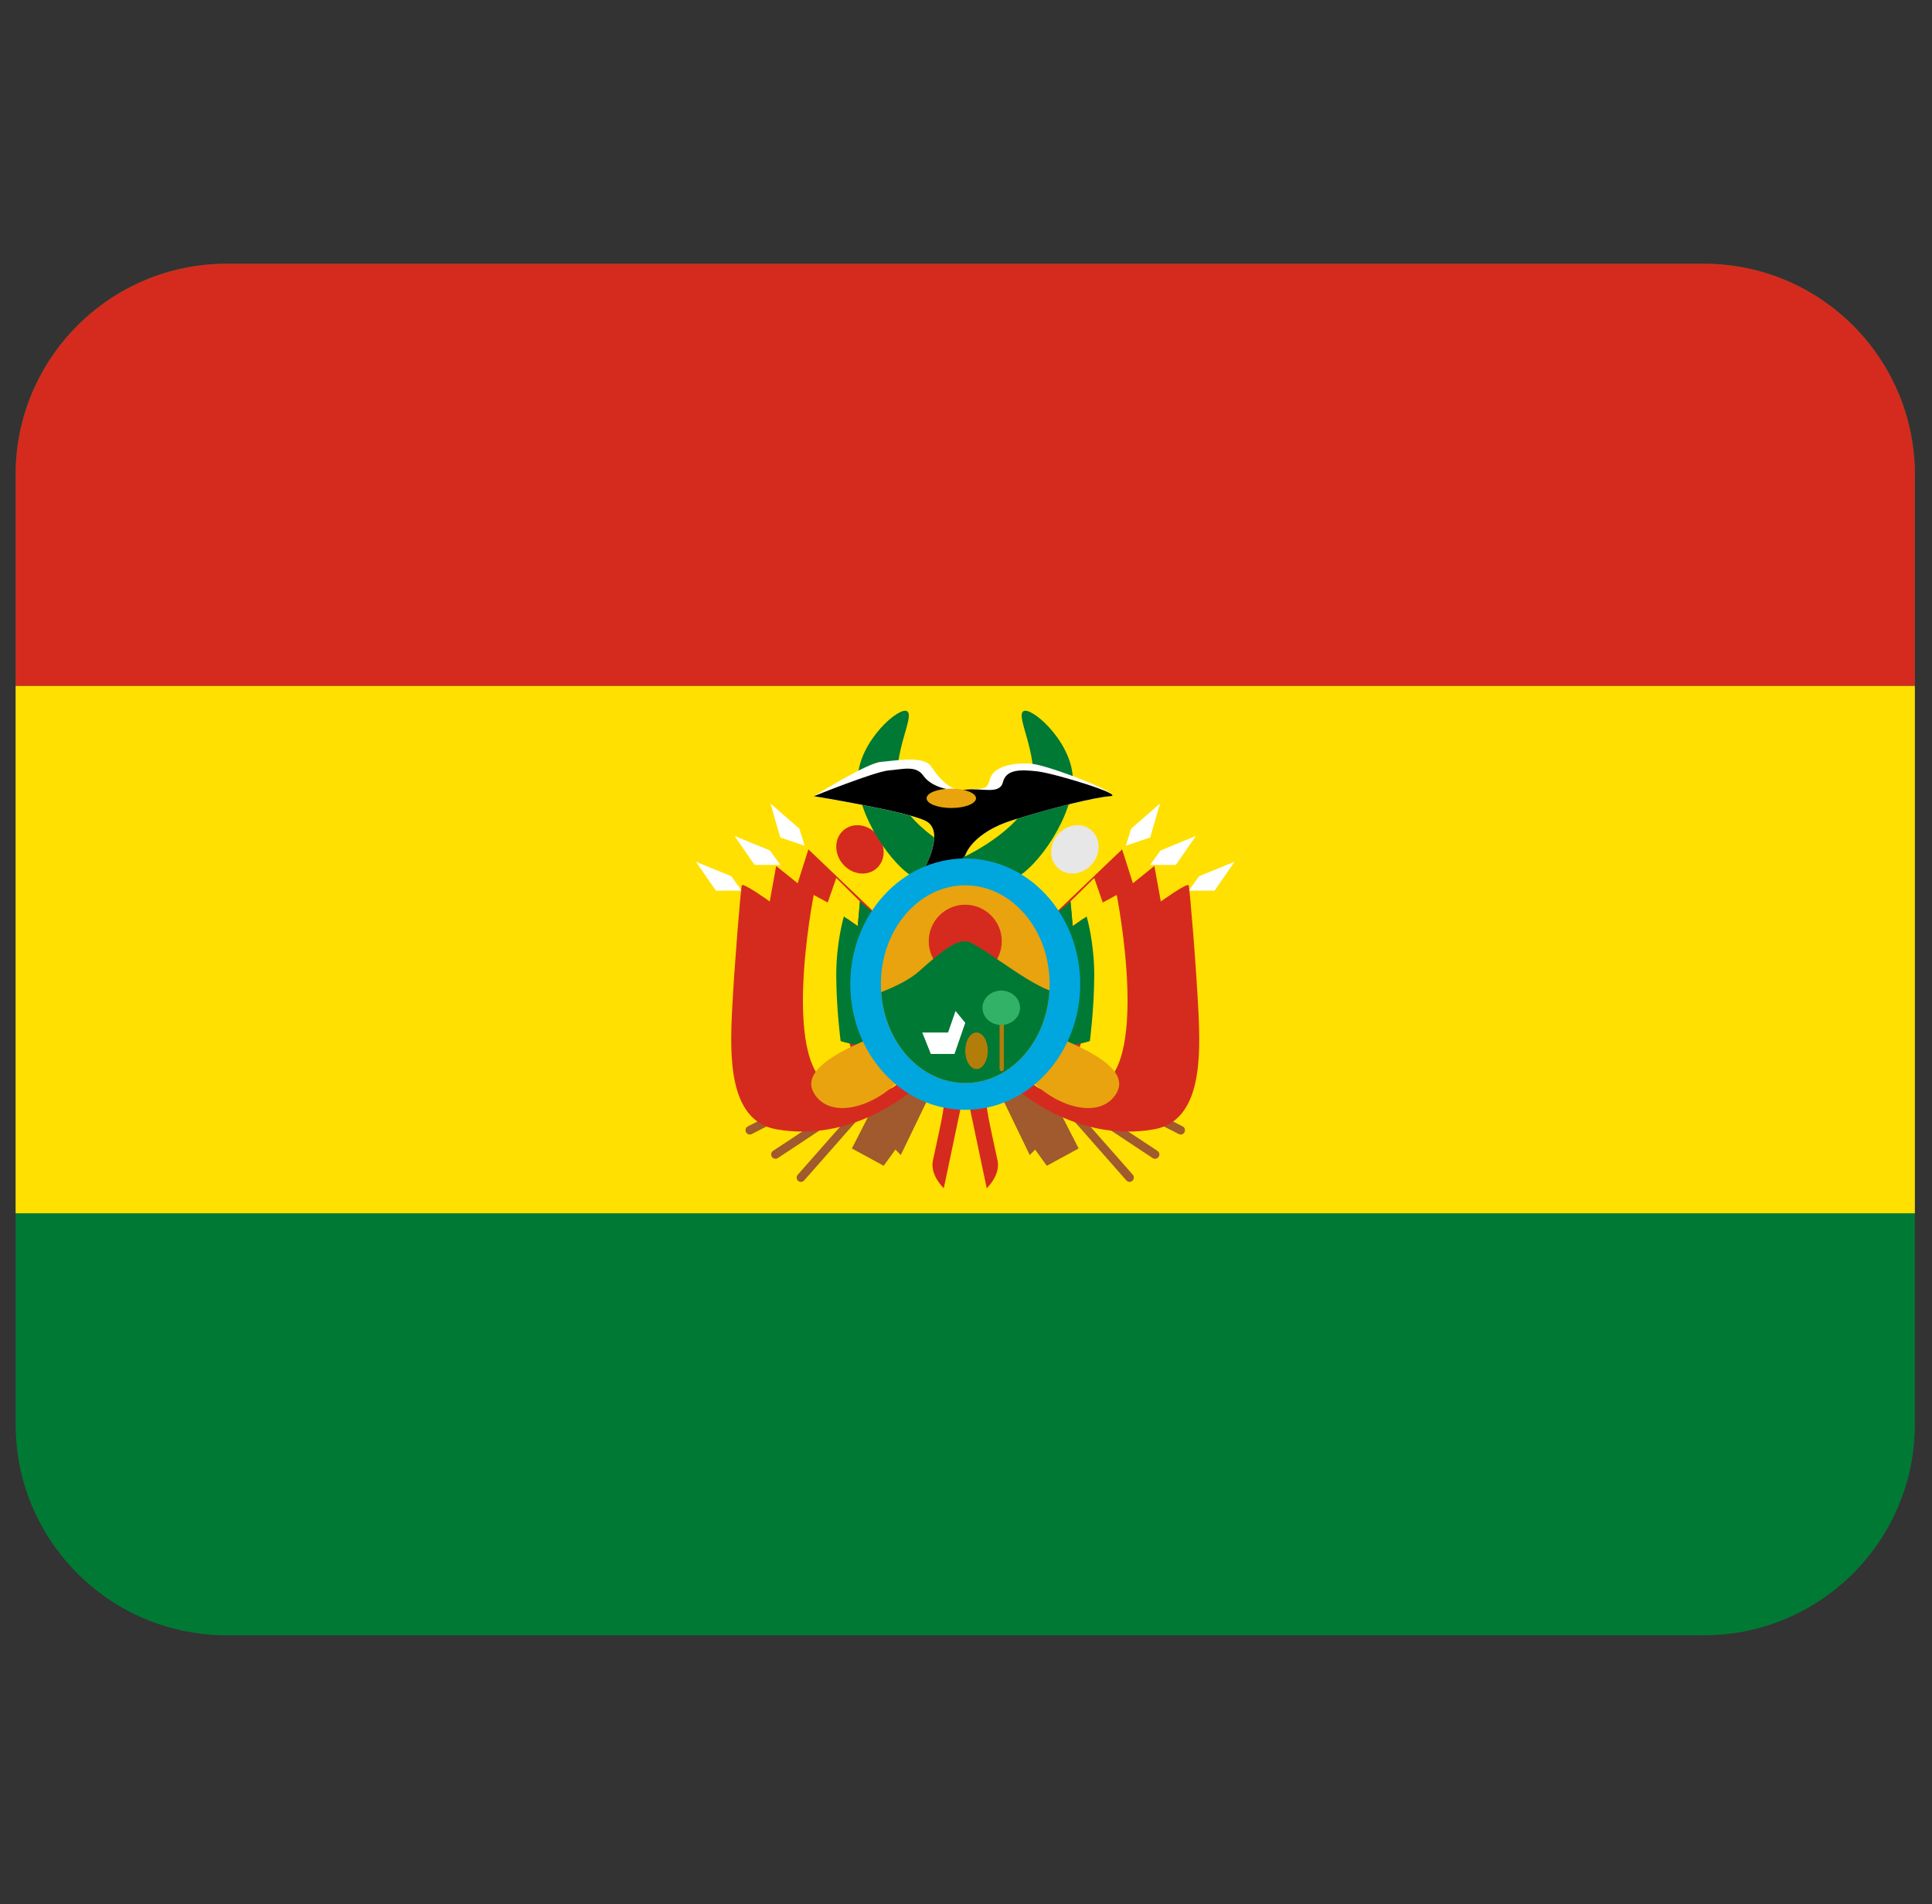
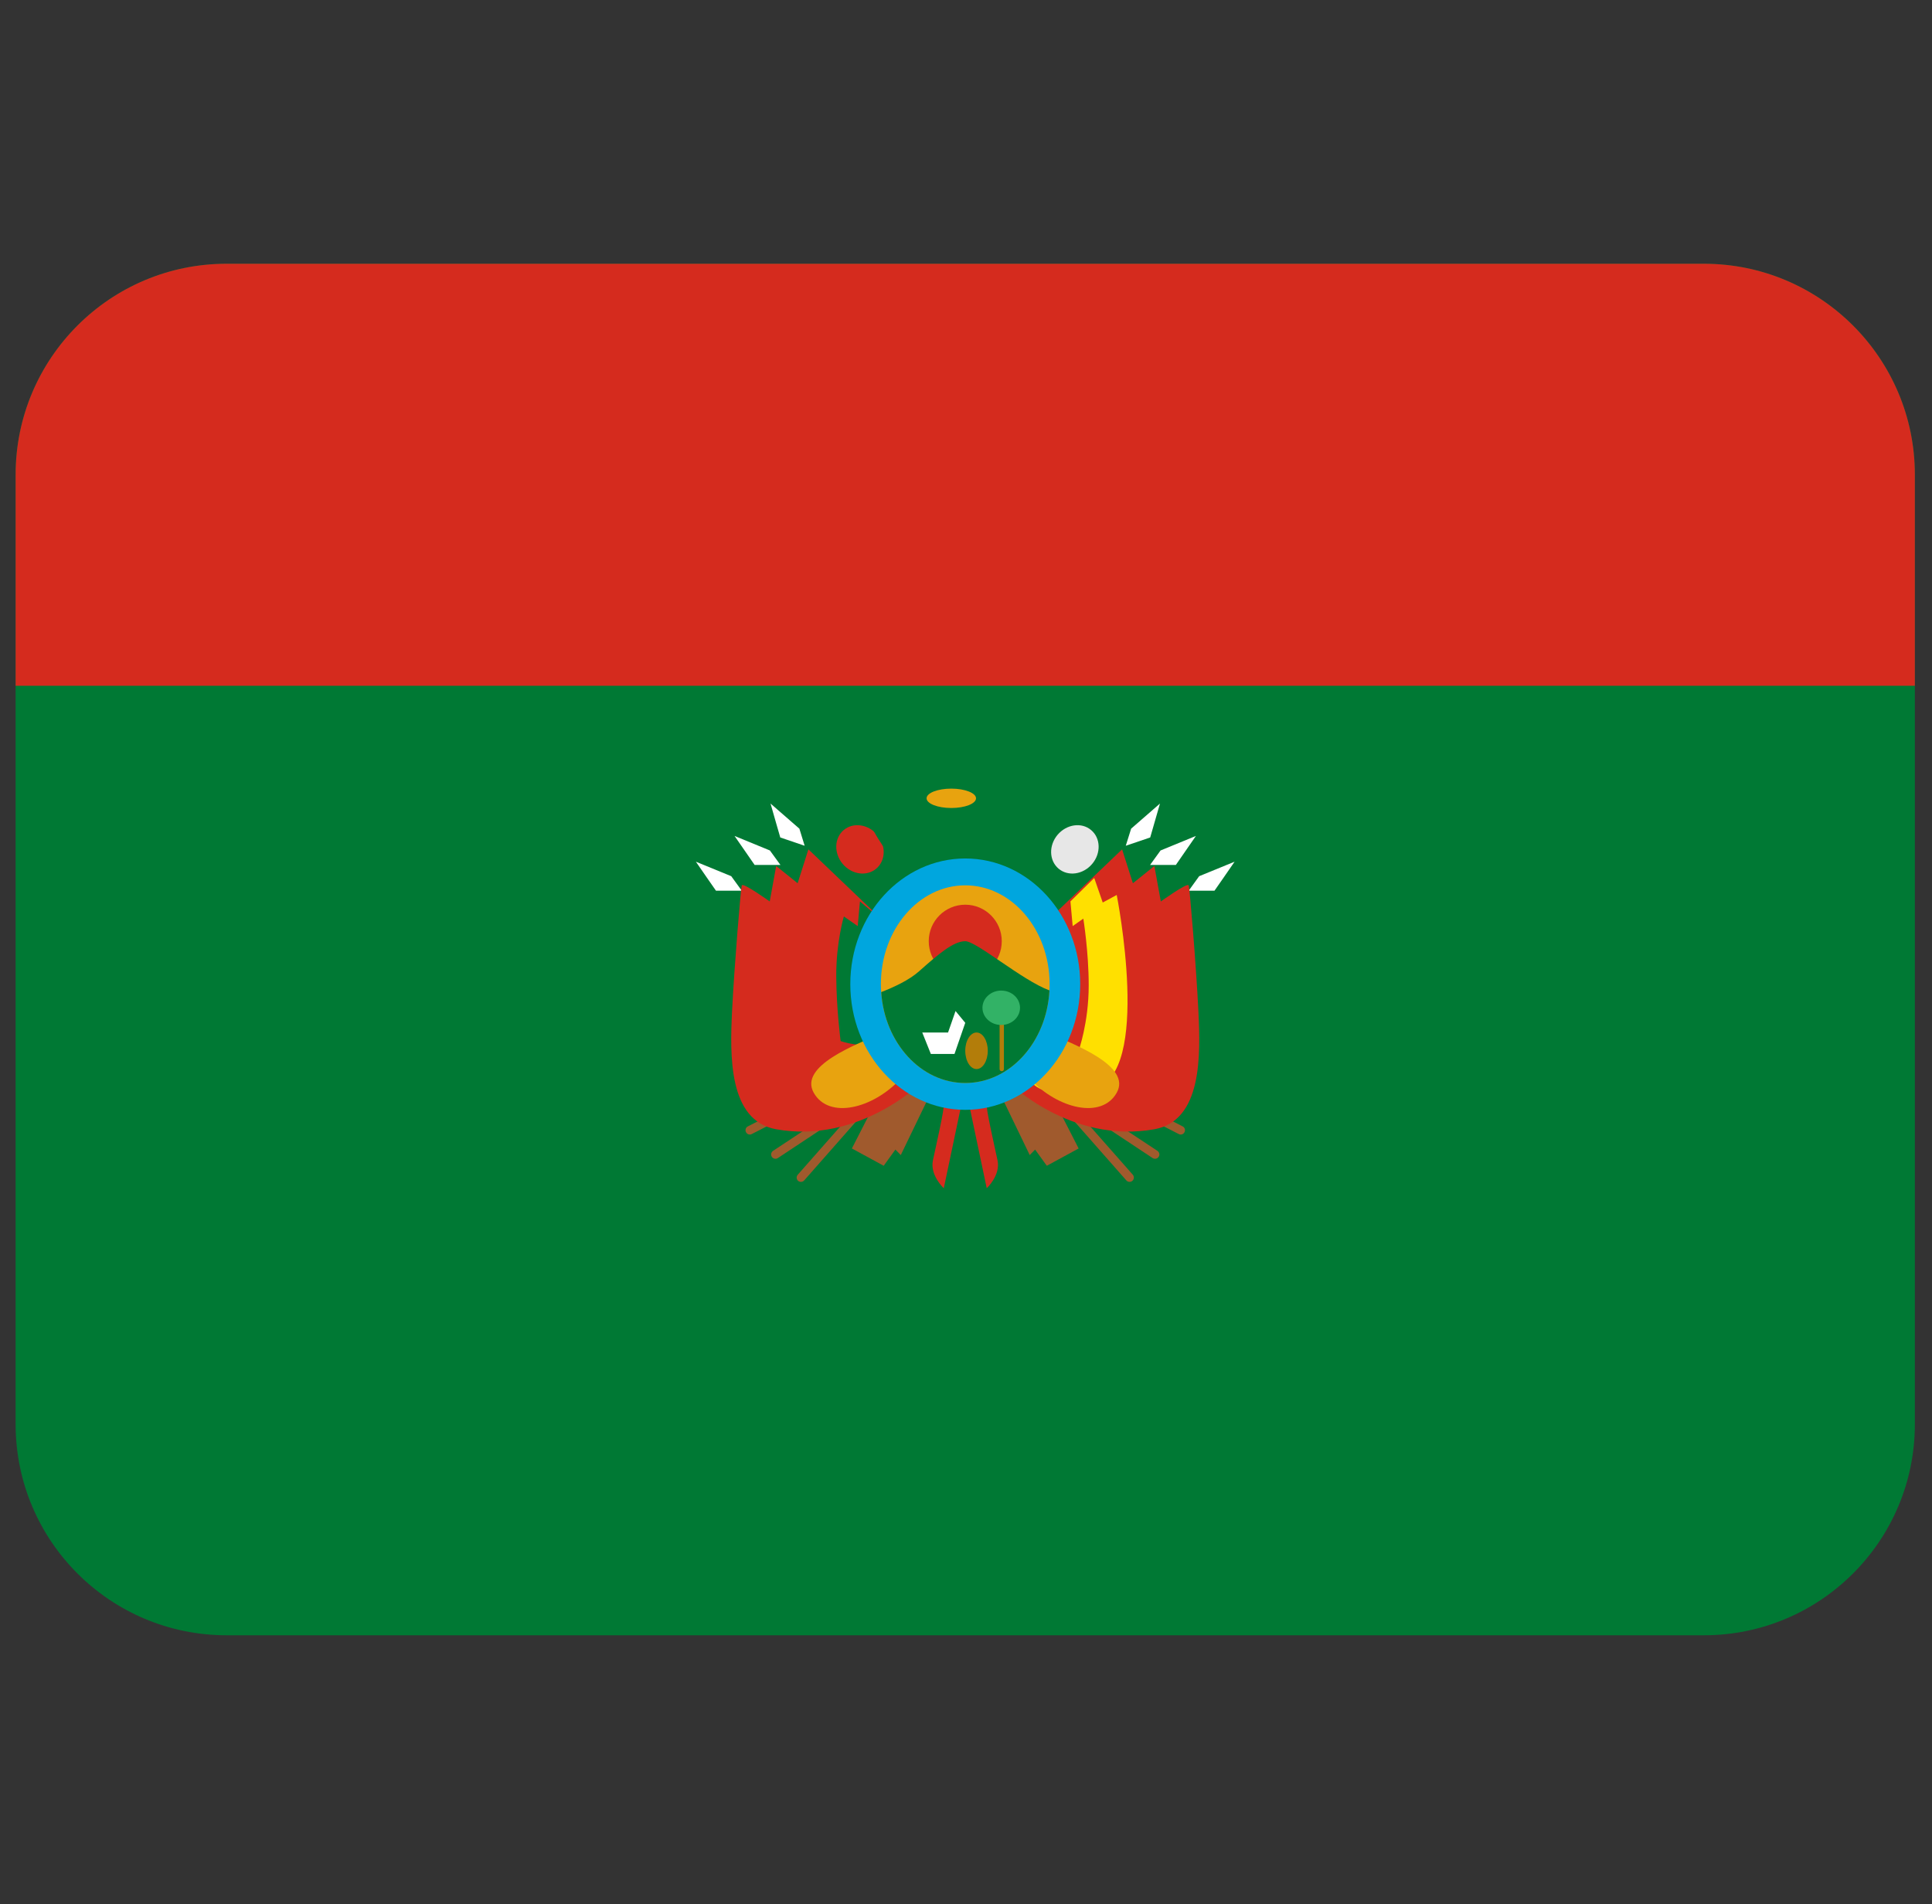
<svg xmlns="http://www.w3.org/2000/svg" width="70" height="69" viewBox="0 0 70 69" fill="none">
  <rect x="0" y="0" width="70" height="69" fill="#333333" stroke="none" />
  <g clip-path="url(#clip0_735_593)">
    <path d="M69.379 51.609C69.379 55.832 65.956 59.255 61.733 59.255H8.212C3.99 59.255 0.566 55.832 0.566 51.609V17.203C0.566 12.981 3.99 9.557 8.212 9.557H61.733C65.956 9.557 69.379 12.981 69.379 17.203V51.609Z" fill="#007934" />
-     <path d="M0.566 24.849H69.379V43.964H0.566V24.849Z" fill="#FFE000" />
    <path d="M61.733 9.557H8.212C3.99 9.557 0.566 12.981 0.566 17.203V24.849H69.379V17.203C69.379 12.981 65.956 9.557 61.733 9.557Z" fill="#D52B1E" />
    <path d="M25.213 31.224C25.291 31.342 25.941 32.275 25.941 32.275H26.876L26.494 31.749L25.213 31.224ZM26.614 30.291C26.692 30.407 27.342 31.342 27.342 31.342H28.277L27.895 30.817L26.614 30.291ZM27.918 29.117C27.954 29.253 28.271 30.346 28.271 30.346L29.154 30.646L28.963 30.027L27.918 29.117Z" fill="white" />
    <path d="M27.237 41.093C27.161 41.133 27.067 41.102 27.029 41.024C26.989 40.947 27.021 40.852 27.096 40.815L31.811 38.407C31.888 38.367 31.981 38.397 32.02 38.472C32.06 38.55 32.027 38.644 31.953 38.682L27.237 41.093ZM28.181 41.964C28.109 42.01 28.013 41.989 27.965 41.918C27.92 41.849 27.937 41.75 28.009 41.702L32.425 38.783C32.498 38.736 32.593 38.753 32.641 38.825C32.689 38.898 32.67 38.992 32.597 39.04L28.181 41.964Z" fill="#A05A2D" />
    <path d="M29.137 42.773C29.08 42.836 28.98 42.844 28.917 42.788C28.852 42.731 28.847 42.632 28.904 42.567L32.404 38.595C32.461 38.53 32.559 38.526 32.624 38.581C32.689 38.637 32.694 38.734 32.637 38.799L29.137 42.773Z" fill="#A05A2D" />
    <path d="M33.727 39.596L32.637 41.854L32.442 41.655L32.018 42.242L30.865 41.615L32.297 38.816L33.727 39.596Z" fill="#A05A2D" />
    <path d="M34.195 43.056L34.973 39.361L34.893 36.129L29.29 30.776L28.9 32.004L28.122 31.38L27.889 32.665C27.889 32.665 26.914 31.965 26.876 32.082C26.838 32.199 26.603 35.041 26.524 36.637C26.448 38.231 26.383 40.605 28.12 40.919C31.156 41.463 33.413 39.206 33.413 39.206C33.413 39.206 34.153 39.907 34.191 40.024C34.229 40.141 33.918 41.502 33.801 42.048C33.688 42.589 34.195 43.056 34.195 43.056Z" fill="#D52B1E" />
-     <path d="M30.299 31.814L29.99 32.703L29.483 32.43C29.483 32.43 28.193 38.931 30.297 39.437C32.402 39.944 32.637 39.086 32.637 39.086L31.624 37.725L30.865 38.075C30.865 38.075 30.496 37.069 30.496 35.704C30.496 34.487 30.691 33.286 30.691 33.286L31.077 33.558L31.157 32.663L30.299 31.814Z" fill="#FFE000" />
    <path d="M32.442 33.755L31.158 32.663L31.077 33.558L30.575 33.208C30.575 33.208 30.296 34.143 30.299 35.349C30.303 36.555 30.458 37.725 30.458 37.725C30.458 37.725 31.353 38.034 31.819 37.725C32.287 37.413 32.442 33.755 32.442 33.755Z" fill="#007934" />
    <path d="M32.018 37.413C31.006 37.847 28.938 38.627 29.483 39.596C30.03 40.567 31.624 40.179 32.637 39.086C33.65 37.996 32.018 37.413 32.018 37.413Z" fill="#E8A30F" />
    <path d="M44.731 31.224C44.654 31.342 44.003 32.275 44.003 32.275H43.068L43.448 31.749L44.731 31.224ZM43.33 30.291C43.253 30.407 42.603 31.342 42.603 31.342H41.669L42.049 30.817L43.33 30.291ZM42.028 29.117L41.674 30.346L40.789 30.646L40.983 30.027L42.028 29.117Z" fill="white" />
    <path d="M42.709 41.093C42.785 41.133 42.881 41.102 42.917 41.024C42.957 40.947 42.926 40.852 42.85 40.815L38.136 38.407C38.058 38.367 37.966 38.397 37.926 38.472C37.886 38.55 37.916 38.644 37.995 38.682L42.709 41.093ZM41.764 41.964C41.837 42.01 41.934 41.989 41.98 41.918C42.028 41.849 42.009 41.75 41.936 41.702L37.523 38.783C37.452 38.736 37.355 38.753 37.309 38.825C37.261 38.898 37.28 38.992 37.351 39.04L41.764 41.964Z" fill="#A05A2D" />
    <path d="M40.81 42.773C40.866 42.836 40.965 42.844 41.028 42.788C41.093 42.731 41.099 42.632 41.044 42.567L37.544 38.595C37.49 38.53 37.391 38.526 37.326 38.581C37.261 38.637 37.255 38.734 37.311 38.799L40.81 42.773Z" fill="#A05A2D" />
    <path d="M36.219 39.596L37.309 41.854L37.504 41.655L37.928 42.242L39.081 41.615L37.649 38.816L36.219 39.596Z" fill="#A05A2D" />
    <path d="M35.751 43.056L34.973 39.361L35.053 36.129L40.656 30.776L41.047 32.004L41.825 31.38L42.059 32.665C42.059 32.665 43.03 31.965 43.068 32.082C43.108 32.199 43.343 35.041 43.42 36.637C43.498 38.231 43.563 40.605 41.825 40.919C38.788 41.463 36.531 39.206 36.531 39.206C36.531 39.206 35.791 39.907 35.753 40.024C35.715 40.141 36.026 41.502 36.143 42.048C36.257 42.589 35.751 43.056 35.751 43.056Z" fill="#D52B1E" />
    <path d="M39.646 31.814L39.954 32.703L40.461 32.43C40.461 32.43 41.753 38.931 39.646 39.437C37.542 39.944 37.307 39.086 37.307 39.086L38.318 37.725L39.079 38.075C39.079 38.075 39.446 37.069 39.446 35.704C39.446 34.487 39.251 33.286 39.251 33.286L38.865 33.558L38.784 32.663L39.646 31.814Z" fill="#FFE000" />
-     <path d="M37.504 33.755L38.788 32.663L38.868 33.558L39.371 33.208C39.371 33.208 39.65 34.143 39.646 35.349C39.643 36.555 39.488 37.725 39.488 37.725C39.488 37.725 38.591 38.034 38.125 37.725C37.657 37.413 37.504 33.755 37.504 33.755Z" fill="#007934" />
    <path d="M37.928 37.413C38.939 37.847 41.005 38.627 40.461 39.596C39.916 40.567 38.32 40.179 37.309 39.086C36.296 37.996 37.928 37.413 37.928 37.413Z" fill="#E8A30F" />
    <path d="M31.783 30.249C32.109 30.635 32.094 31.183 31.748 31.476C31.404 31.768 30.861 31.692 30.534 31.306C30.209 30.92 30.223 30.371 30.567 30.079C30.911 29.786 31.456 29.863 31.783 30.249Z" fill="#D52B1E" />
    <path d="M38.318 30.249C37.993 30.635 38.008 31.183 38.354 31.476C38.7 31.768 39.241 31.692 39.57 31.306C39.897 30.92 39.882 30.371 39.535 30.079C39.19 29.786 38.647 29.863 38.318 30.249Z" fill="#E7E7E7" />
    <path d="M37.075 25.774C36.802 25.969 37.582 27.213 37.427 28.576C37.269 29.939 34.973 31.029 34.973 31.029C34.973 31.029 32.675 29.939 32.52 28.576C32.364 27.215 33.144 25.969 32.87 25.774C32.597 25.579 31.157 26.825 31.081 28.148C31.003 29.471 32.343 31.465 33.222 31.847C34.101 32.229 34.975 32.43 34.975 32.43C34.975 32.43 35.846 32.227 36.727 31.847C37.609 31.465 38.949 29.471 38.868 28.148C38.788 26.825 37.347 25.579 37.075 25.774Z" fill="#007934" />
-     <path d="M34.973 30.991C34.973 30.991 35.206 30.172 36.726 29.706C38.243 29.238 39.683 28.888 40.229 28.85C40.776 28.809 38.069 27.76 37.427 27.682C36.785 27.605 35.988 27.76 35.869 28.228C35.753 28.695 35.558 28.54 34.975 28.618C34.39 28.695 34.002 28.15 33.728 27.762C33.457 27.372 32.423 27.567 31.918 27.607C31.412 27.645 29.485 28.852 29.485 28.852C29.485 28.852 32.834 29.396 33.533 29.746C34.233 30.098 33.572 31.342 33.379 31.694C33.182 32.042 34.535 31.585 34.973 30.991Z" fill="white" />
-     <path d="M34.973 30.991C34.973 30.991 35.206 30.172 36.726 29.706C38.243 29.238 39.683 28.888 40.229 28.85C40.776 28.809 38.245 28.032 37.601 27.953C36.959 27.877 36.454 27.877 36.338 28.343C36.221 28.809 35.56 28.538 34.975 28.616C34.39 28.693 33.728 28.5 33.457 28.11C33.184 27.72 32.717 27.877 32.211 27.915C31.706 27.953 29.487 28.85 29.487 28.85C29.487 28.85 32.836 29.394 33.535 29.744C34.235 30.096 33.574 31.34 33.381 31.692C33.182 32.042 34.535 31.585 34.973 30.991Z" fill="black" />
    <path d="M30.808 35.66C30.808 33.145 32.673 31.107 34.973 31.107C37.274 31.107 39.138 33.147 39.138 35.66C39.138 38.175 37.274 40.215 34.973 40.215C32.673 40.215 30.808 38.178 30.808 35.66Z" fill="#00A6DE" />
    <path d="M31.916 35.66C31.916 33.684 33.285 32.08 34.973 32.08C36.661 32.08 38.029 33.684 38.029 35.66C38.029 37.641 36.661 39.242 34.973 39.242C33.285 39.242 31.916 37.641 31.916 35.66Z" fill="#E8A30F" />
    <path d="M33.65 34.105C33.65 33.374 34.243 32.782 34.973 32.782C35.703 32.782 36.296 33.376 36.296 34.105C36.296 34.837 35.703 35.429 34.973 35.429C34.243 35.429 33.65 34.837 33.65 34.105Z" fill="#D52B1E" />
    <path d="M34.973 39.242C36.596 39.242 37.924 37.761 38.023 35.888C37.028 35.519 35.382 34.105 34.973 34.105C34.545 34.105 34 34.573 33.3 35.194C32.941 35.515 32.383 35.773 31.928 35.949C32.052 37.792 33.367 39.242 34.973 39.242Z" fill="#007934" />
    <path d="M35.363 28.926C35.363 29.121 34.961 29.278 34.468 29.278C33.973 29.278 33.572 29.121 33.572 28.926C33.572 28.733 33.973 28.576 34.468 28.576C34.961 28.576 35.363 28.735 35.363 28.926Z" fill="#E8A30F" />
    <path d="M33.415 37.413H34.35L34.621 36.635L34.973 37.062L34.583 38.191H33.727L33.415 37.413Z" fill="white" />
    <path d="M35.789 38.075C35.789 38.44 35.608 38.738 35.382 38.738C35.156 38.738 34.973 38.442 34.973 38.075C34.973 37.709 35.156 37.413 35.382 37.413C35.608 37.413 35.789 37.709 35.789 38.075ZM36.374 38.738C36.374 38.784 36.338 38.816 36.296 38.816C36.254 38.816 36.217 38.784 36.217 38.738V36.714C36.217 36.672 36.252 36.635 36.296 36.635C36.338 36.635 36.374 36.672 36.374 36.714V38.738Z" fill="#B37D0A" />
    <path d="M36.957 36.517C36.957 36.861 36.653 37.14 36.276 37.14C35.9 37.14 35.596 36.861 35.596 36.517C35.596 36.173 35.902 35.894 36.276 35.894C36.653 35.895 36.957 36.173 36.957 36.517Z" fill="#32B266" />
  </g>
  <defs>
    <clipPath id="clip0_735_593">
      <rect width="68.813" height="68.813" fill="white" transform="translate(0.566)" />
    </clipPath>
  </defs>
</svg>